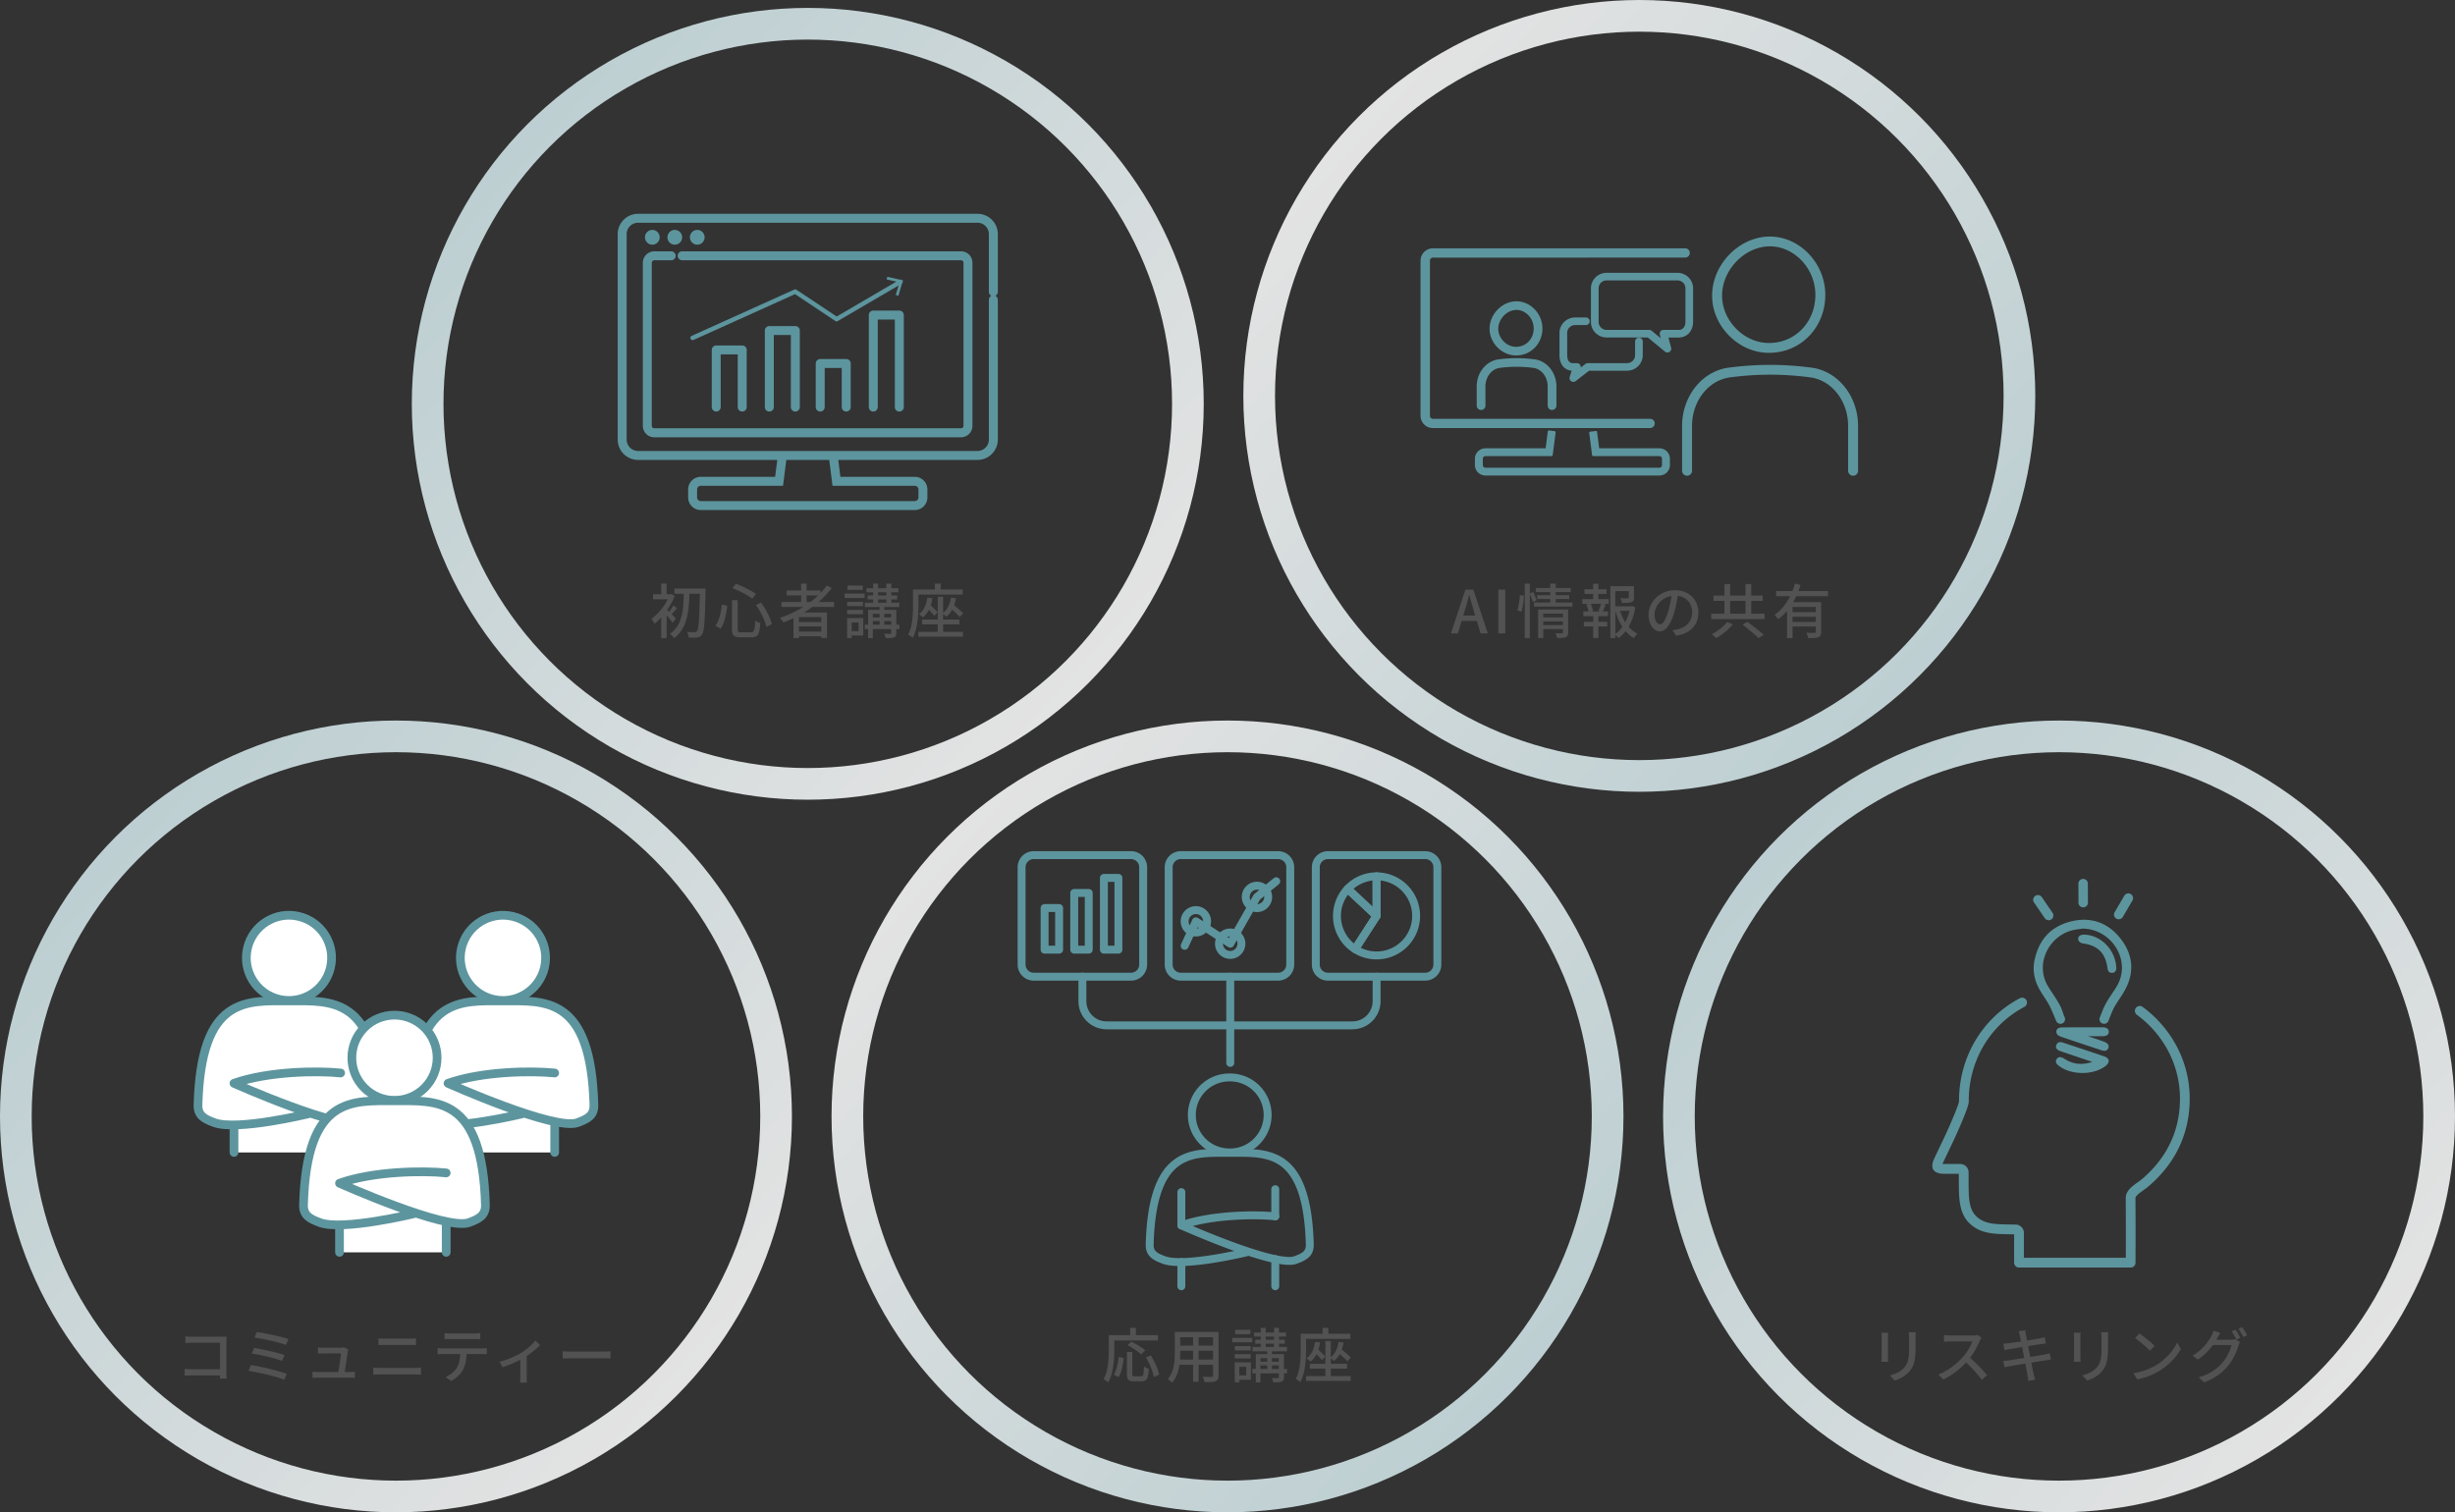
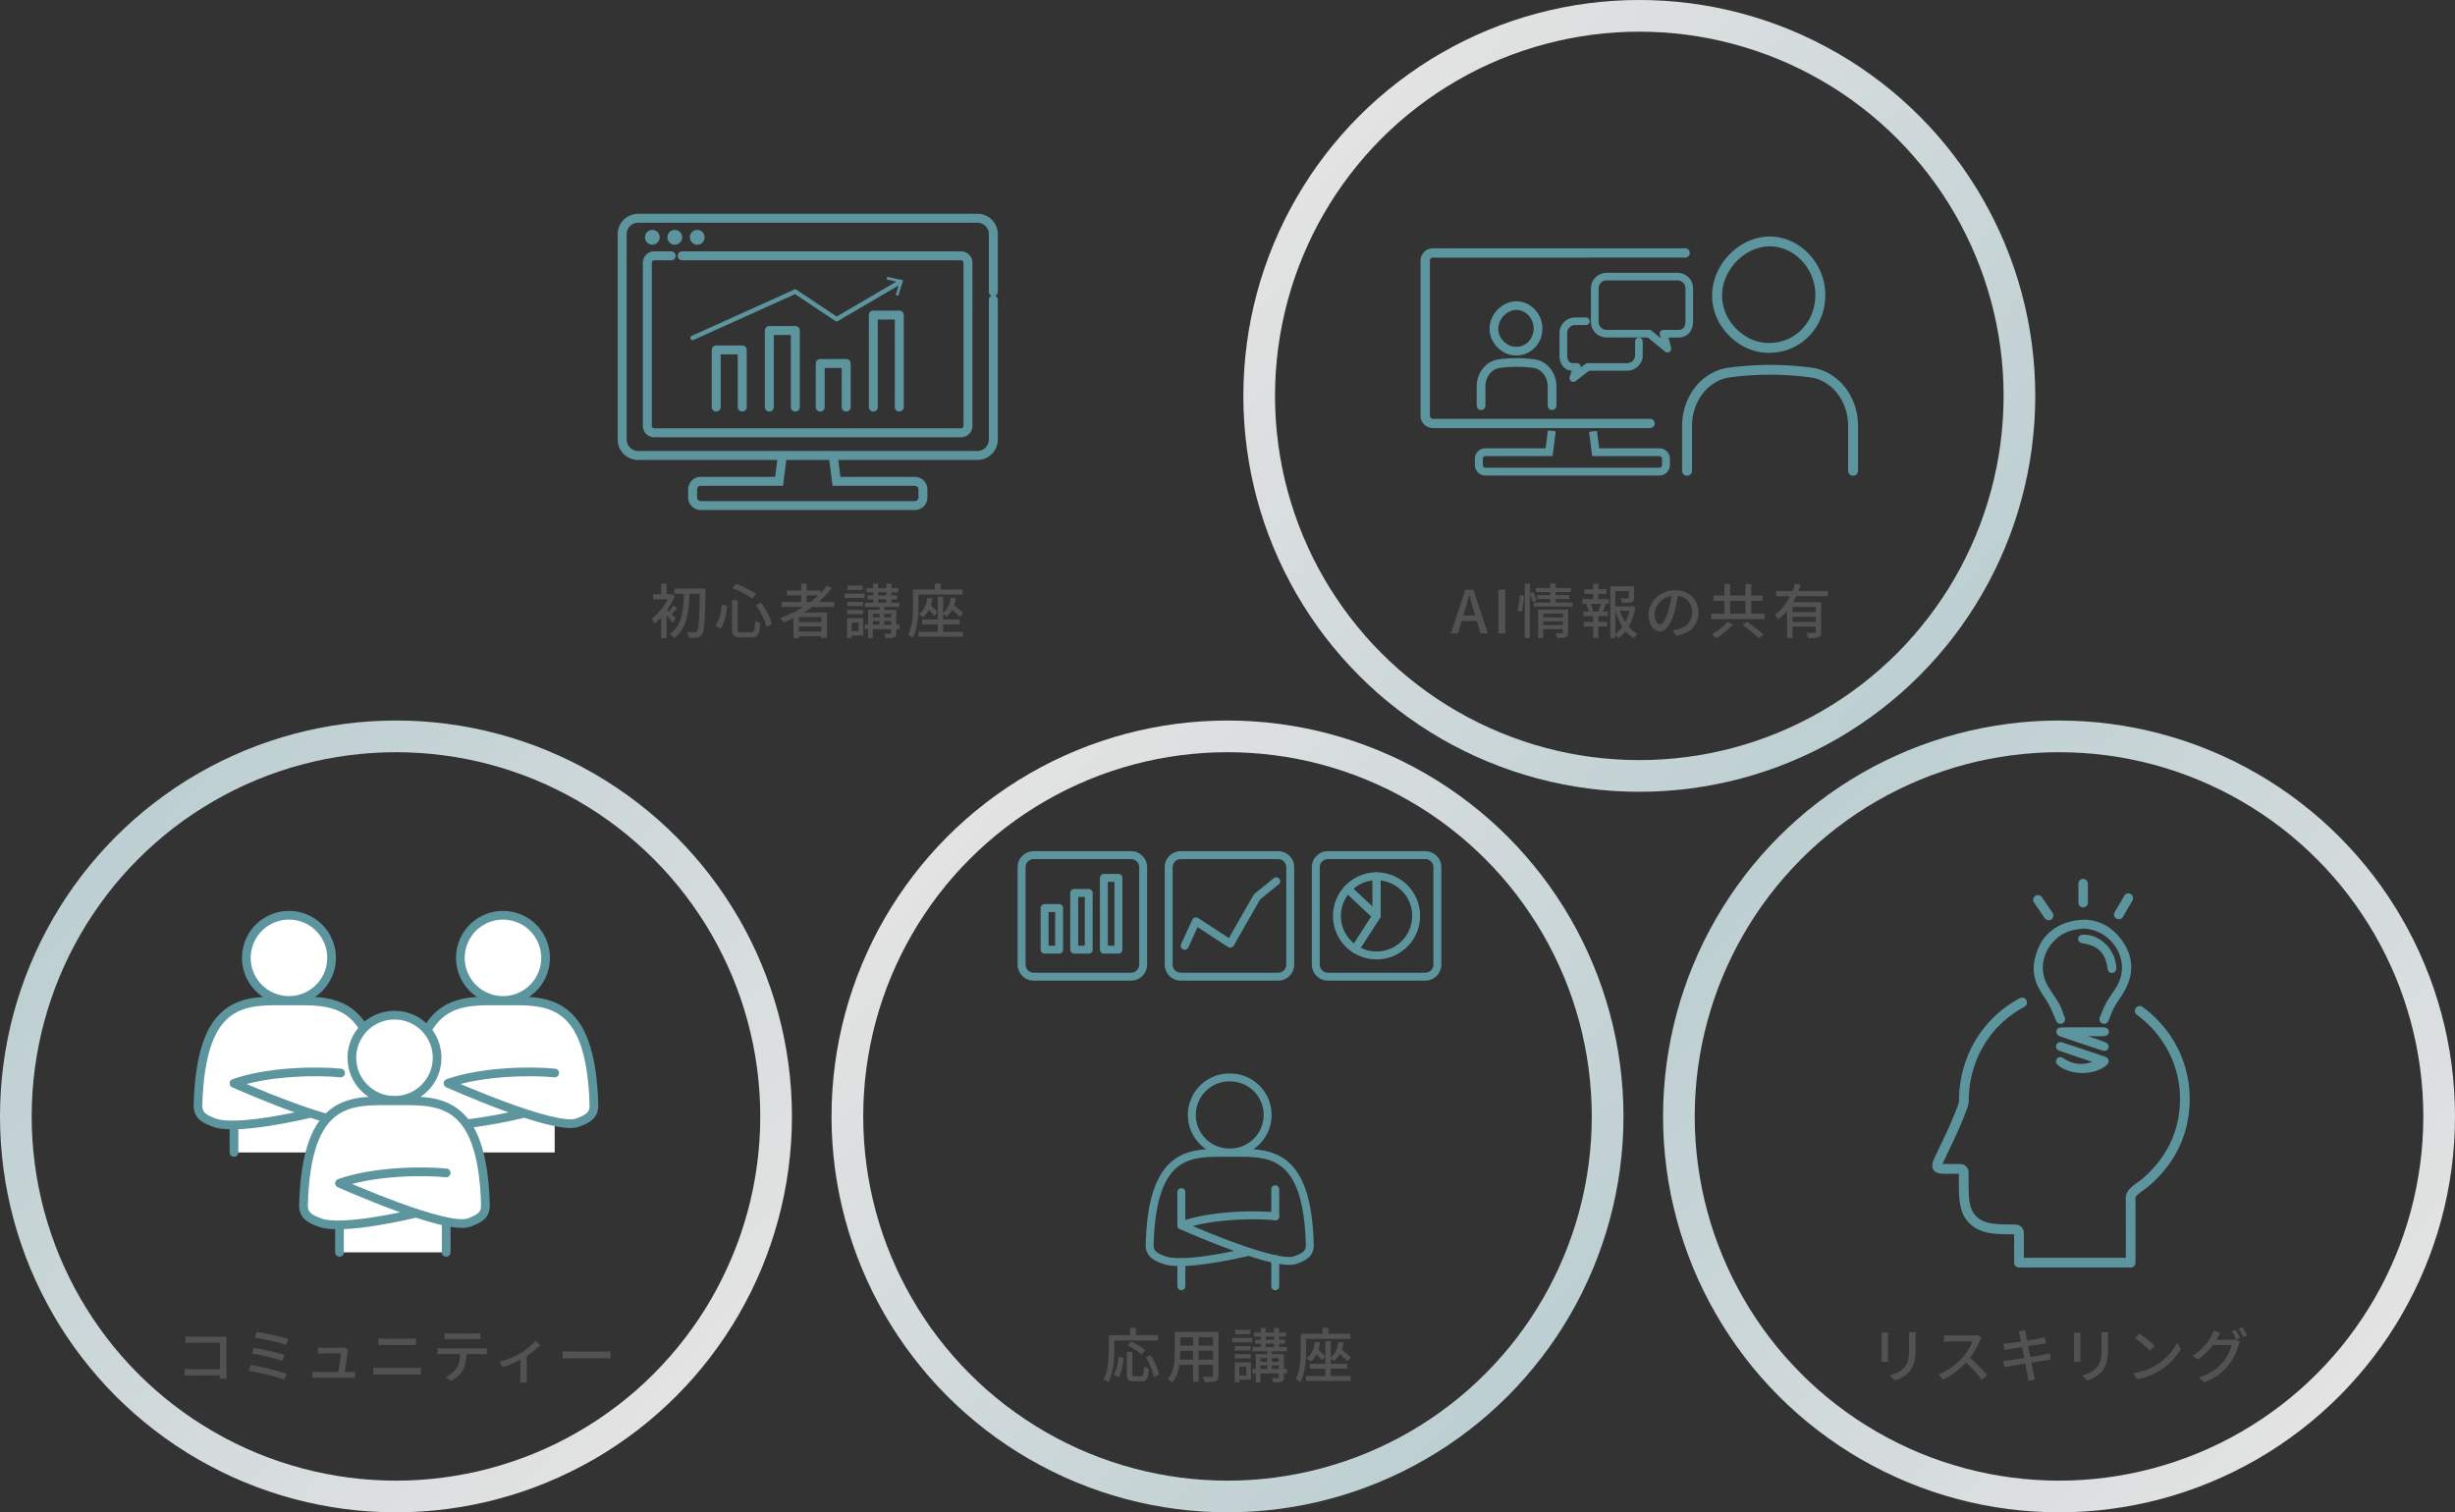
<svg xmlns="http://www.w3.org/2000/svg" width="620" height="382" fill="none">
  <rect width="100%" height="100%" fill="#333333" stroke="none" />
  <path d="m170.7 156.25-.84 1.065c-.3-.465-.93-1.245-1.5-1.905v5.775h-1.365v-5.235c-.57.615-1.155 1.17-1.725 1.605-.15-.345-.525-1.005-.75-1.245 1.545-1.095 3.18-3 4.125-4.935h-3.72V150.1h2.07v-2.685h1.365v2.685h.99l.255-.06.78.525a16.1 16.1 0 0 1-1.89 3.495c.135.12.315.285.495.465.375-.495.825-1.155 1.095-1.62l.915.735c-.495.525-.975 1.095-1.38 1.5.465.465.915.915 1.08 1.11Zm7.485-7.575v.75c-.165 7.53-.33 10.08-.885 10.83-.345.54-.69.705-1.215.765-.51.09-1.335.06-2.145.03-.015-.39-.195-1.02-.45-1.44.84.075 1.605.075 1.935.075.27.015.42-.045.585-.255.435-.51.6-2.97.735-9.435h-2.625c-.12 4.26-.51 8.73-3.885 11.205-.24-.36-.69-.825-1.065-1.08 3.21-2.175 3.435-6.255 3.51-10.125h-2.355v-1.32h7.86Zm12.72 4.17 1.26-.645c1.305 1.68 2.4 3.9 2.76 5.46l-1.395.675c-.315-1.53-1.395-3.84-2.625-5.49Zm-8.61-.105 1.365.27c-.225 2.025-.66 4.35-1.68 5.79l-1.29-.75c.945-1.305 1.41-3.36 1.605-5.31Zm2.655-4.2.9-1.065c1.755.6 3.87 1.71 5.055 2.52l-.915 1.23c-1.14-.885-3.27-2.01-5.04-2.685Zm-.09 3.06h1.44v7.29c0 .705.15.825.915.825h2.43c.825 0 .96-.51 1.08-2.97.33.255.915.525 1.29.6-.18 2.82-.57 3.645-2.265 3.645h-2.685c-1.725 0-2.205-.465-2.205-2.1v-7.29Zm18.84.465h.975a21.421 21.421 0 0 0 1.965-1.68h-2.94v1.68Zm3.72 5.055v-1.245h-5.655v1.245h5.655Zm-5.655 2.415h5.655v-1.32h-5.655v1.32Zm8.88-6.225h-5.505c-.675.51-1.38.96-2.1 1.41h5.82v6.405h-1.44v-.405h-5.655v.465h-1.38v-5.04c-.84.39-1.695.75-2.55 1.08-.165-.315-.6-.87-.855-1.155a26.92 26.92 0 0 0 5.865-2.76h-5.49v-1.245h4.965v-1.68h-3.66v-1.215h3.66v-1.755h1.38v1.755h3.495v.66a16.43 16.43 0 0 0 1.635-1.935l1.2.63c-.945 1.29-2.07 2.46-3.315 3.54h3.93v1.245Zm7.245-5.4v1.095h-3.87v-1.095h3.87Zm-1.05 9.345h-1.755v2.16h1.755v-2.16Zm1.17-1.125v4.395h-2.925v.645h-1.155v-5.04h4.08Zm-4.065-.99v-1.08h4.005v1.08h-4.005Zm4.005-3.12v1.08h-4.005v-1.08h4.005Zm-4.65-.975v-1.11h5.055v1.11H213.3Zm10.02 6.75h1.74v-.915h-1.74v.915Zm-2.895-.915v.915h1.71v-.915h-1.71Zm1.71-1.83h-1.71v.915h1.71v-.915Zm2.925 0h-1.74v.915h1.74v-.915Zm-3.3-3.645v.825h2.085v-.825h-2.085Zm0-1.8v.795h2.085v-.795h-2.085Zm5.385 8.19v1.11h-.795v.96c0 .63-.12.945-.585 1.125-.435.18-1.125.18-2.115.18a4.354 4.354 0 0 0-.33-1.095c.645.03 1.305.03 1.5.03.195-.015.24-.075.24-.255v-.945h-4.635v2.28h-1.185v-2.28h-.84v-1.11h.84v-3.75h2.895v-.72h-3.72v-1.095h2.085v-.825h-1.395V150.4h1.395v-.795h-1.68v-1.02h1.68v-1.17h1.26v1.17h2.085v-1.17h1.26v1.17h1.77v1.02h-1.77v.795h1.47v1.005h-1.47v.825h2.01v1.095h-3.795v.72h3.03v3.75h.795Zm4.8-7.605v2.79c0 2.34-.195 5.835-1.44 8.13a6.187 6.187 0 0 0-1.17-.795c1.14-2.13 1.245-5.175 1.245-7.335v-4.08h5.535v-1.485h1.455v1.485h5.55v1.29h-11.175Zm2.235.78 1.29.105a9.262 9.262 0 0 1-.42 1.845c.645.57 1.35 1.275 1.71 1.725l-.795.93c-.315-.405-.84-.975-1.38-1.515-.39.75-.885 1.38-1.5 1.875-.21-.21-.735-.63-1.035-.81 1.245-.885 1.89-2.325 2.13-4.155Zm4.005 6.735v1.89h5.01v1.215H231.93v-1.215h4.89v-1.89h-3.93v-1.215h3.93v-5.76h1.365v4.08c1.095-.855 1.71-2.19 1.965-3.84l1.26.135a10.35 10.35 0 0 1-.45 1.785c.825.675 1.77 1.485 2.28 2.025l-.855.945c-.42-.48-1.185-1.2-1.92-1.845-.405.705-.9 1.305-1.5 1.77-.15-.18-.51-.495-.78-.69v1.395h4.125v1.215h-4.125ZM369.99 154l-.45 1.485h3.015L372.12 154c-.375-1.2-.705-2.43-1.035-3.675h-.075a81.622 81.622 0 0 1-1.02 3.675Zm-3.57 6 3.66-11.055h2.01L375.75 160h-1.845l-.93-3.15h-3.84l-.945 3.15h-1.77Zm11.986 0v-11.055h1.74V160h-1.74Zm5.859-5.49-1.05-.33c.315-1.02.555-2.685.645-3.855l1.005.12c-.045 1.185-.285 2.94-.6 4.065Zm3.795-2.865-.945.45c-.15-.525-.465-1.41-.765-2.1v11.175h-1.275v-13.74h1.275v2.445l.87-.345c.3.675.69 1.56.84 2.115Zm1.68 6.255h4.965v-.93h-4.965v.93Zm4.965-2.895h-4.965v.93h4.965v-.93Zm1.32-1.05v5.79c0 .63-.135.99-.585 1.185-.465.195-1.17.21-2.205.21-.06-.345-.24-.87-.405-1.2.69.045 1.41.03 1.605.03.21-.015.27-.075.27-.255v-.81h-4.965v2.265h-1.29v-7.215h7.575Zm-3.135-1.77h4.23v1.035h-9.72v-1.035h4.11v-.87h-3.3v-.975h3.3v-.78h-3.66v-1.035h3.66v-1.11h1.38v1.11h3.795v1.035h-3.795v.78h3.405v.975h-3.405v.87Zm11.31 2.265-.51-.135c.21-.51.48-1.26.63-1.8h-2.595c.27.585.525 1.32.585 1.8l-.495.135h2.385Zm-.54-4.425v1.305h2.625v1.185h-1.395l.645.165c-.255.63-.525 1.29-.765 1.77h1.335v1.2h-2.445v1.41h2.25v1.185h-2.25v2.895h-1.305v-2.895H400v-1.185h2.355v-1.41h-2.49v-1.2h1.305c-.075-.51-.3-1.215-.57-1.77l.615-.165h-1.605v-1.185h2.745v-1.305h-2.205v-1.17h2.205v-1.41h1.305v1.41h2.07v1.17h-2.07Zm4.29 4.26v5.85c.69-.48 1.275-1.095 1.785-1.8-.765-1.185-1.35-2.565-1.785-4.05Zm3.57 0h-2.4c.33 1.02.78 1.995 1.335 2.88.48-.9.825-1.875 1.065-2.88Zm.63-1.2.855.315c-.3 1.785-.87 3.465-1.695 4.89.645.75 1.395 1.365 2.235 1.785-.3.255-.72.765-.93 1.11-.765-.45-1.455-1.05-2.07-1.77a8.597 8.597 0 0 1-1.83 1.785 4.282 4.282 0 0 0-.765-.81v.795h-1.26v-13.11h5.97v2.835c0 .645-.135 1.005-.66 1.2-.495.195-1.26.195-2.385.195-.06-.36-.24-.87-.42-1.2.855.03 1.65.03 1.875.015.225-.015.285-.06.285-.225v-1.59h-3.405v3.84h3.975l.225-.06Zm16.77 1.65c0 3.15-2.01 5.31-5.655 5.835l-.885-1.41c.51-.045.96-.12 1.335-.21 1.92-.435 3.63-1.845 3.63-4.26 0-2.175-1.32-3.9-3.63-4.185-.21 1.35-.465 2.805-.9 4.215-.9 3.06-2.145 4.755-3.63 4.755-1.485 0-2.85-1.65-2.85-4.155 0-3.36 2.94-6.24 6.705-6.24 3.6 0 5.88 2.52 5.88 5.655Zm-11.07.435c0 1.725.735 2.52 1.38 2.52.675 0 1.38-.975 2.07-3.285.375-1.185.645-2.55.825-3.87-2.7.435-4.275 2.775-4.275 4.635Zm18.33 1.95 1.47.57c-1.08 1.275-2.73 2.655-4.215 3.495a11.65 11.65 0 0 0-1.125-.975c1.44-.765 3.06-2.025 3.87-3.09Zm3.885.675 1.23-.72c1.35.975 3.18 2.37 4.14 3.285l-1.35.81c-.855-.87-2.655-2.34-4.02-3.375Zm-3.12-6.015v3.24h3.87v-3.24h-3.87Zm5.325 3.24h3.375v1.365H432.16v-1.365h3.345v-3.24h-2.775v-1.35h2.775v-2.895h1.44v2.895h3.87v-2.895h1.455v2.895h2.88v1.35h-2.88v3.24Zm16.29-.405v-1.305h-5.865v1.305h5.865Zm-5.865 2.475h5.865v-1.305h-5.865v1.305Zm8.955-6.495h-8.01c-.24.51-.51 1.02-.78 1.5h7.065v7.47c0 .75-.15 1.17-.69 1.38-.525.225-1.365.225-2.61.225-.045-.375-.255-.975-.435-1.35a25.89 25.89 0 0 0 2.04.03c.255 0 .33-.075.33-.3v-1.29h-5.865v2.925h-1.38v-6.87a11.79 11.79 0 0 1-2.25 2.07c-.21-.3-.63-.825-.915-1.08 1.695-1.14 3-2.865 3.945-4.71h-3.54v-1.305h4.11c.255-.63.465-1.26.63-1.875l1.425.33c-.165.51-.33 1.035-.525 1.545h7.455v1.305ZM483.82 336.51c-.03.39-.06.84-.06 1.38v2.67c0 3.435-.54 4.71-1.65 5.97-.975 1.14-2.49 1.83-3.585 2.19l-1.245-1.305c1.425-.36 2.67-.93 3.6-1.95 1.05-1.2 1.245-2.37 1.245-4.995v-2.58c0-.54-.045-.99-.09-1.38h1.785Zm-6.96.12c-.03.315-.06.69-.06 1.11v5.025c0 .39.03.915.06 1.215h-1.725c.015-.255.06-.78.06-1.215v-5.025c0-.27-.015-.795-.06-1.11h1.725Zm23.565 1.275c-.105.15-.33.525-.435.78-.525 1.23-1.41 2.925-2.46 4.275 1.545 1.32 3.36 3.255 4.29 4.395l-1.32 1.17c-.99-1.35-2.49-3-3.975-4.38-1.605 1.71-3.63 3.315-5.775 4.32l-1.215-1.275c2.43-.93 4.68-2.73 6.165-4.395 1.02-1.14 2.025-2.79 2.385-3.96h-5.505c-.585 0-1.395.075-1.635.09v-1.695c.3.045 1.17.105 1.635.105h5.565c.555 0 1.05-.06 1.305-.15l.975.72Zm9.675-.555c-.09-.405-.18-.75-.3-1.08l1.68-.27c.045.285.09.75.165 1.08.03.18.135.75.285 1.53 1.365-.225 2.64-.435 3.225-.555.465-.09.93-.195 1.23-.285l.285 1.575c-.27.03-.78.105-1.2.165-.66.105-1.92.3-3.27.51.165.855.345 1.815.525 2.745 1.455-.24 2.79-.465 3.51-.6.57-.12 1.065-.225 1.41-.33l.315 1.575c-.345.03-.885.135-1.455.225-.78.12-2.1.33-3.495.555.27 1.35.48 2.475.57 2.88.105.435.24.96.39 1.41l-1.725.315c-.075-.54-.12-1.02-.21-1.47-.06-.375-.285-1.5-.54-2.895-1.635.27-3.15.525-3.855.66-.615.105-1.065.195-1.395.285l-.345-1.605c.375-.015 1.005-.09 1.425-.15.735-.105 2.265-.345 3.885-.6-.18-.93-.36-1.89-.525-2.76-1.38.225-2.625.435-3.15.525-.45.075-.81.15-1.29.27l-.315-1.65c.42-.03.84-.06 1.305-.105.555-.06 1.8-.24 3.165-.45-.15-.75-.255-1.29-.3-1.5Zm22.32-.84c-.03.39-.06.84-.06 1.38v2.67c0 3.435-.54 4.71-1.65 5.97-.975 1.14-2.49 1.83-3.585 2.19l-1.245-1.305c1.425-.36 2.67-.93 3.6-1.95 1.05-1.2 1.245-2.37 1.245-4.995v-2.58c0-.54-.045-.99-.09-1.38h1.785Zm-6.96.12c-.03.315-.06.69-.06 1.11v5.025c0 .39.03.915.06 1.215h-1.725c.015-.255.06-.78.06-1.215v-5.025c0-.27-.015-.795-.06-1.11h1.725Zm14.835.195c1.05.705 3 2.265 3.84 3.135l-1.185 1.215c-.78-.795-2.64-2.43-3.75-3.18l1.095-1.17Zm-1.545 10.035c2.505-.375 4.455-1.215 5.895-2.1 2.415-1.485 4.29-3.735 5.205-5.655l.915 1.635c-1.08 1.95-2.925 3.99-5.265 5.43-1.515.93-3.42 1.815-5.745 2.235l-1.005-1.545Zm25.815-10.98c.375.54.915 1.47 1.215 2.055l-.99.42c-.3-.6-.78-1.5-1.185-2.07l.96-.405Zm1.695-.645c.405.555.975 1.5 1.245 2.04l-.975.435c-.315-.645-.81-1.5-1.23-2.07l.96-.405Zm-5.505 1.455c-.3.45-.615 1.02-.78 1.32-.075.135-.135.255-.225.39h3.615c.42 0 .84-.06 1.125-.15l1.23.75c-.15.24-.315.615-.42.915-.405 1.44-1.29 3.45-2.64 5.1-1.38 1.695-3.195 3.075-6 4.155l-1.395-1.26c2.895-.855 4.68-2.19 6.015-3.735 1.11-1.275 2.01-3.165 2.28-4.425h-4.695a15.54 15.54 0 0 1-3.795 3.66l-1.32-.975a12.83 12.83 0 0 0 4.71-4.965c.18-.315.435-.915.555-1.35l1.74.57ZM281.41 338.595v2.46c0 2.34-.225 5.82-1.53 8.115-.255-.225-.87-.645-1.185-.795 1.215-2.13 1.32-5.175 1.32-7.32v-3.81h5.4v-1.83h1.455v1.83h5.565v1.35H281.41Zm7.815 2.475-1.005 1.035c-.72-.675-2.25-1.68-3.465-2.31l.945-.915c1.185.57 2.73 1.5 3.525 2.19Zm-6.69 6.75-1.245-.555c.705-1.155 1.065-2.925 1.215-4.53l1.275.285c-.18 1.635-.525 3.615-1.245 4.8Zm4.035-.18h1.635c.54 0 .615-.375.69-2.49.285.225.87.465 1.23.57-.135 2.49-.495 3.18-1.815 3.18h-1.95c-1.41 0-1.77-.45-1.77-1.875v-5.505h1.365v5.505c0 .525.105.615.615.615Zm2.835-4.77 1.23-.495c.96 1.53 1.875 3.525 2.115 4.875l-1.365.57c-.21-1.32-1.05-3.375-1.98-4.95Zm13.305.54h3.63v-2.22h-3.63v2.22Zm-4.71 0h3.315v-2.22h-3.255v.6c0 .51-.015 1.065-.06 1.62Zm3.315-5.64h-3.255v2.115h3.255v-2.115Zm5.025 2.115v-2.115h-3.63v2.115h3.63Zm1.395-3.45v10.995c0 .81-.195 1.23-.735 1.44-.555.225-1.425.255-2.805.24-.06-.375-.285-.99-.465-1.35.96.045 1.95.03 2.235.03.27 0 .375-.09.375-.375v-2.685h-3.63v4.29h-1.395v-4.29h-3.45c-.24 1.65-.78 3.33-1.875 4.545-.21-.27-.78-.75-1.095-.915 1.635-1.815 1.785-4.47 1.785-6.585v-5.34h11.055Zm8.055-.525v1.095h-3.87v-1.095h3.87Zm-1.05 9.345h-1.755v2.16h1.755v-2.16Zm1.17-1.125v4.395h-2.925v.645h-1.155v-5.04h4.08Zm-4.065-.99v-1.08h4.005v1.08h-4.005Zm4.005-3.12v1.08h-4.005v-1.08h4.005Zm-4.65-.975v-1.11h5.055v1.11H311.2Zm10.02 6.75h1.74v-.915h-1.74v.915Zm-2.895-.915v.915h1.71v-.915h-1.71Zm1.71-1.83h-1.71v.915h1.71v-.915Zm2.925 0h-1.74v.915h1.74v-.915Zm-3.3-3.645v.825h2.085v-.825h-2.085Zm0-1.8v.795h2.085v-.795h-2.085Zm5.385 8.19v1.11h-.795v.96c0 .63-.12.945-.585 1.125-.435.18-1.125.18-2.115.18a4.354 4.354 0 0 0-.33-1.095c.645.03 1.305.03 1.5.03.195-.015.24-.075.24-.255v-.945h-4.635v2.28h-1.185v-2.28h-.84v-1.11h.84v-3.75h2.895v-.72h-3.72v-1.095h2.085v-.825h-1.395V338.4h1.395v-.795h-1.68v-1.02h1.68v-1.17h1.26v1.17h2.085v-1.17h1.26v1.17h1.77v1.02h-1.77v.795h1.47v1.005h-1.47v.825h2.01v1.095h-3.795v.72h3.03v3.75h.795Zm4.8-7.605v2.79c0 2.34-.195 5.835-1.44 8.13a6.187 6.187 0 0 0-1.17-.795c1.14-2.13 1.245-5.175 1.245-7.335v-4.08h5.535v-1.485h1.455v1.485h5.55v1.29h-11.175Zm2.235.78 1.29.105a9.262 9.262 0 0 1-.42 1.845c.645.57 1.35 1.275 1.71 1.725l-.795.93c-.315-.405-.84-.975-1.38-1.515-.39.75-.885 1.38-1.5 1.875-.21-.21-.735-.63-1.035-.81 1.245-.885 1.89-2.325 2.13-4.155Zm4.005 6.735v1.89h5.01v1.215H329.83v-1.215h4.89v-1.89h-3.93v-1.215h3.93v-5.76h1.365v4.08c1.095-.855 1.71-2.19 1.965-3.84l1.26.135a10.35 10.35 0 0 1-.45 1.785c.825.675 1.77 1.485 2.28 2.025l-.855.945c-.42-.48-1.185-1.2-1.92-1.845-.405.705-.9 1.305-1.5 1.77-.15-.18-.51-.495-.78-.69v1.395h4.125v1.215h-4.125ZM46.822 337.56c.525.045 1.245.09 1.74.09h7.455c.405 0 .93-.015 1.2-.03-.015.33-.03.87-.03 1.26v7.755c0 .525.03 1.26.06 1.59h-1.71c0-.21.015-.495.015-.81h-7.11c-.615 0-1.365.03-1.8.06v-1.695c.435.03 1.095.075 1.74.075h7.185v-6.69h-7.005c-.585 0-1.35.03-1.74.06v-1.665Zm18.015-1.095c1.965.255 6.12 1.11 8.01 1.77l-.615 1.47c-1.785-.66-5.85-1.56-7.95-1.83l.555-1.41Zm-.675 4.005c2.085.345 5.805 1.14 7.68 1.815l-.585 1.455c-1.74-.66-5.475-1.515-7.65-1.845l.555-1.425Zm-.795 4.335c2.535.39 7.005 1.44 9.06 2.235l-.66 1.47c-1.995-.855-6.585-1.875-9-2.235l.6-1.47Zm24.57-3.945c-.045.165-.09.39-.12.54-.12.96-.54 3.765-.75 5.16h1.26c.345 0 .96-.03 1.305-.06v1.53a32.29 32.29 0 0 0-1.275-.03h-8.085c-.495 0-.84.015-1.35.03v-1.545c.39.045.87.075 1.35.075h5.19c.21-1.275.6-3.855.645-4.695h-4.455c-.45 0-.93.03-1.335.045v-1.56c.375.045.945.075 1.32.075h4.26c.27 0 .75-.045.9-.12l1.14.555Zm7.635-2.805c.495.045 1.095.075 1.59.075h6.33c.57 0 1.155-.03 1.56-.075v1.71c-.42-.03-1.05-.045-1.56-.045h-6.315c-.54 0-1.125.015-1.605.045v-1.71Zm-1.29 7.38c.555.045 1.155.09 1.71.09h8.82c.48 0 1.02-.03 1.5-.09v1.815a18.23 18.23 0 0 0-1.5-.075h-8.82c-.555 0-1.17.03-1.71.075v-1.815Zm18-8.715c.45.06.975.105 1.455.105h6.06c.465 0 1.02-.045 1.5-.105v1.545c-.48-.03-1.035-.045-1.5-.045h-6.045c-.495 0-1.05.015-1.47.045v-1.545Zm-1.77 3.81c.42.045.9.075 1.365.075h9.81c.315 0 .885-.03 1.26-.075v1.545a16.77 16.77 0 0 0-1.26-.045h-3.855c-.06 1.59-.36 2.91-.93 4.005-.54 1.02-1.68 2.13-2.985 2.79l-1.38-1.005c1.11-.465 2.175-1.32 2.775-2.235.645-1.005.84-2.205.9-3.555h-4.335c-.45 0-.96.015-1.365.045v-1.545Zm15.666 3.42c1.965-.45 4.185-1.47 5.4-2.205 1.425-.885 2.865-2.16 3.645-3.12l1.17 1.14c-.75.795-2.04 1.875-3.375 2.76v5.265c0 .48.015 1.185.075 1.44h-1.74c.03-.255.06-.96.06-1.44v-4.32a30.64 30.64 0 0 1-4.515 1.89l-.72-1.41Zm15.93-2.64c.495.03 1.425.09 2.235.09h8.16c.72 0 1.305-.06 1.68-.09v1.86c-.33-.015-1.02-.075-1.68-.075h-8.16c-.825 0-1.725.03-2.235.075v-1.86Z" fill="#525252" />
-   <circle cx="204" cy="102" r="96" transform="rotate(-180 204 102)" stroke="url(#a)" stroke-width="8" />
  <circle cx="414" cy="100" r="96" stroke="url(#b)" stroke-width="8" />
  <circle cx="310" cy="282" r="96" stroke="url(#c)" stroke-width="8" />
  <circle cx="520" cy="282" r="96" transform="rotate(-180 520 282)" stroke="url(#d)" stroke-width="8" />
  <path d="M187.447 103.954c.626 0 1.133-.507 1.133-1.129V88.389c0-.625-.507-1.128-1.133-1.128h-6.566c-.626 0-1.128.507-1.128 1.129v14.435a1.128 1.128 0 1 0 2.256 0V89.518h4.306v13.307c0 .626.506 1.129 1.128 1.129h.004ZM213.712 103.953a1.13 1.13 0 0 0 1.132-1.128V91.814c0-.626-.507-1.128-1.132-1.128h-6.567a1.13 1.13 0 0 0-1.132 1.128v11.011c0 .626.506 1.128 1.132 1.128.626 0 1.129-.506 1.129-1.128v-9.879h4.305v9.879c0 .626.507 1.128 1.129 1.128h.004ZM200.855 103.953a1.13 1.13 0 0 0 1.132-1.128V83.493c0-.625-.507-1.128-1.132-1.128h-6.567c-.626 0-1.128.507-1.128 1.129v19.331c0 .626.506 1.128 1.128 1.128.622 0 1.133-.506 1.133-1.128v-18.2h4.305v18.2c0 .626.507 1.128 1.129 1.128ZM227.115 103.954c.626 0 1.132-.507 1.132-1.129V79.579c0-.626-.506-1.128-1.132-1.128h-6.566c-.626 0-1.128.506-1.128 1.128v23.246a1.128 1.128 0 1 0 2.256 0V80.711h4.306v22.114c0 .626.506 1.129 1.128 1.129h.004Z" fill="#5D959E" />
  <path d="M252 73.718V59.143A5.148 5.148 0 0 0 246.857 54h-85.71A5.151 5.151 0 0 0 156 59.143v51.887a5.149 5.149 0 0 0 5.147 5.143h35.155l-.543 4.27h-18.781a3.193 3.193 0 0 0-3.189 3.189v2.009a3.194 3.194 0 0 0 3.189 3.19h54.044a3.194 3.194 0 0 0 3.189-3.19v-2.009a3.193 3.193 0 0 0-3.189-3.189h-18.781l-.543-4.27h35.155a5.148 5.148 0 0 0 5.143-5.143V75.732c0-.439-.251-.822-.618-1.01.367-.186.618-.565.618-1.008l.004.004Zm-41.753 48.989h20.775a.93.93 0 0 1 .929.929v2.009a.93.93 0 0 1-.929.929h-54.044a.93.93 0 0 1-.929-.929v-2.009a.93.93 0 0 1 .929-.929h20.775l.829-6.53h10.84l.829 6.53h-.004Zm39.493-46.975v35.298a2.886 2.886 0 0 1-2.883 2.882h-85.71a2.89 2.89 0 0 1-2.887-2.882V59.143a2.888 2.888 0 0 1 2.887-2.883h85.71a2.887 2.887 0 0 1 2.883 2.883v14.575c0 .439.251.822.617 1.009a1.13 1.13 0 0 0-.617 1.008v-.003Z" fill="#5D959E" />
  <path d="M164.691 61.806a1.866 1.866 0 1 0 0-3.731 1.866 1.866 0 0 0 0 3.73ZM170.364 61.806a1.866 1.866 0 1 0 0-3.731 1.866 1.866 0 0 0 0 3.73ZM176.041 61.806a1.866 1.866 0 1 0 0-3.731 1.866 1.866 0 0 0 0 3.73ZM242.699 63.48h-70.485a1.13 1.13 0 0 0 0 2.256h70.485c.347 0 .63.284.63.63v41.188a.631.631 0 0 1-.63.629h-77.462a.631.631 0 0 1-.63-.629v-41.18c0-.346.283-.63.63-.63h4.27a1.13 1.13 0 0 0 1.132-1.127 1.13 1.13 0 0 0-1.132-1.129h-4.27a2.893 2.893 0 0 0-2.89 2.89v41.188a2.893 2.893 0 0 0 2.89 2.89h77.462a2.892 2.892 0 0 0 2.89-2.89V66.375a2.892 2.892 0 0 0-2.89-2.89v-.005Z" fill="#5D959E" />
  <path d="M201.153 73.184a.567.567 0 0 0-.546-.044l-25.949 11.71a.565.565 0 0 0 .462 1.029l25.663-11.583 10.182 6.79c.179.12.41.127.598.016l15.388-9.002-.725 2.408.65.195.945-3.138a.56.56 0 0 0 .147-.49l.08-.267-.275-.06a.56.56 0 0 0-.503-.112l-3.197-.713-.147.662 2.451.546-15.081 8.822-10.151-6.765.008-.004ZM544.853 257.598a29.617 29.617 0 0 0-3.736-3.254 1.23 1.23 0 1 0-1.456 1.985 27.3 27.3 0 0 1 3.424 2.98c5.03 5.192 7.676 11.965 7.45 19.072-.243 7.707-3.48 14.258-9.618 19.48-.265.226-.622.478-.995.743-1.377.977-3.089 2.194-3.076 4.001a1341.7 1341.7 0 0 1 .022 15.092h-25.745v-6.277a2.108 2.108 0 0 0-2.068-2.103l-1.503-.022c-3.58-.052-6.169-.091-8.198-1.837-1.994-1.716-2.163-4.384-2.189-7.959l-.009-3.397a2.106 2.106 0 0 0-2.103-2.086h-4.166c-.121 0-.23-.004-.321-.013.034-.095.078-.204.139-.326a4857.48 4857.48 0 0 1 2.398-5.035c.039-.087 4.11-8.706 4.096-10.37-.047-6.846 2.368-13.341 6.795-18.281a26.186 26.186 0 0 1 7.259-5.669c.6-.317.83-1.064.513-1.664a1.234 1.234 0 0 0-1.664-.513 28.638 28.638 0 0 0-7.941 6.204c-4.827 5.387-7.464 12.455-7.42 19.906-.118.799-1.903 5.222-3.858 9.332 0 0-1.612 3.384-2.398 5.039-.322.682-.782 1.955-.222 2.846.556.877 1.881 1.012 2.62 1.016h3.81l.008 3.028c.027 3.958.274 7.429 3.046 9.814 2.706 2.329 5.978 2.376 9.766 2.433l1.143.017v2.455c0 1.116-.005 3.632 0 4.714.004.677.556 1.22 1.229 1.22h28.199c.678 0 1.23-.547 1.23-1.229.017-5.209.03-10.761-.018-16.348-.004-.526 1.325-1.468 2.038-1.972.421-.3.821-.582 1.164-.878 6.69-5.691 10.218-12.846 10.487-21.279.248-7.78-2.645-15.187-8.145-20.861l.013-.004Z" fill="#5D959E" />
  <path d="M513.834 242.427c-.543 2.524-.139 5.027 1.199 7.433.369.665.791 1.308 1.216 1.96.439.673.895 1.368 1.273 2.081.435.816 1.047 2.267 1.377 3.062l.461 1.113h.017c.126.195.313.351.535.443a1.141 1.141 0 0 0 .89.004 1.166 1.166 0 0 0 .635-1.521l-.274-.656c-.239-.742-.6-1.772-.96-2.45-.543-1.008-1.182-1.972-1.794-2.906-.378-.574-.769-1.164-1.134-1.764-1.547-2.537-1.79-5.469-.678-8.254 1.169-2.924 3.641-5.148 6.616-5.952.596-.161 1.234-.248 1.851-.334.304-.044.608-.083.839-.126 3.605.013 6.959 2.02 8.749 5.234 1.69 3.033 1.638 6.565-.13 9.454a51.007 51.007 0 0 1-1.082 1.659c-.626.934-1.277 1.903-1.799 2.928-.464.908-.968 2.225-1.107 2.598l-.231.565a1.17 1.17 0 0 0 .126 1.117 1.172 1.172 0 0 0 1.399.404 1.16 1.16 0 0 0 .595-.556l.018.008.169-.452s.808-2.154 1.338-3.101c.4-.713.856-1.408 1.304-2.086.486-.743.994-1.507 1.429-2.315 2.424-4.466 2.007-8.958-1.199-12.999-3.224-4.057-7.581-5.526-12.603-4.235-4.888 1.255-7.929 4.496-9.032 9.64l-.013.004ZM521.28 267.407c-.99-.647-1.524-.356-1.794 0-.691.908.096 1.516.474 1.812l.035.026c1.459 1.129 3.614 1.781 5.903 1.781 2.32 0 4.48-.665 5.926-1.816.274-.221.782-.773.717-1.286-.061-.486-.404-.834-1.056-1.06a463.924 463.924 0 0 0-6.442-2.163l-.178-.061a608.974 608.974 0 0 1-3.884-1.29c-.313-.105-1.265-.426-1.686.673a.924.924 0 0 0 .022.73c.148.317.473.565.96.73 2.698.921 5.396 1.833 8.098 2.741h.013c-2.585.882-4.914.608-7.108-.821v.004ZM532.571 260.626c0-.422-.204-1.134-1.585-1.134h-2.125c-2.65-.004-5.387-.009-8.119.026-.861.009-1.391.387-1.417 1.008-.026.608.335 1.047 1.065 1.299 2.259.782 4.531 1.538 6.729 2.268 1.221.404 2.437.808 3.675 1.225.265.074.478.108.669.108.513 0 .865-.265 1.026-.769.074-.226.213-1.003-1.017-1.481-1.151-.443-2.337-.83-3.506-1.212l-.056-.018c-.209-.069-.417-.134-.626-.204h3.689c1.32 0 1.594-.612 1.594-1.121l.004.005Z" fill="#5D959E" />
  <path d="m532.219 244.43.013.087c.044.334.157 1.216 1.121 1.216.965 0 1.082-.804 1.108-1.069v-.091c-.139-4.596-3.906-8.48-8.22-8.48-.829 0-1.351.361-1.398.969-.061.782.699 1.173 1.229 1.247 3.714.517 5.613 2.406 6.152 6.125l-.005-.004ZM534.474 232.04c.183.104.387.161.639.161h.004c.408-.013.778-.235.991-.587l2.428-4.149a1.2 1.2 0 0 0-.426-1.633 1.195 1.195 0 0 0-1.633.426l-2.429 4.148a1.198 1.198 0 0 0 .426 1.634ZM516.397 231.922c.222.326.591.522 1.025.522a1.17 1.17 0 0 0 .63-.209 1.17 1.17 0 0 0 .5-.764 1.189 1.189 0 0 0-.187-.895l-2.711-3.971a1.197 1.197 0 0 0-1.659-.313 1.199 1.199 0 0 0-.313 1.66l2.711 3.97h.004ZM525.468 229.012c.191.117.409.182.639.182.317 0 .617-.126.843-.352a1.18 1.18 0 0 0 .347-.842l-.017-4.81c0-.656-.539-1.19-1.199-1.19-.656 0-1.191.539-1.191 1.199l.018 4.809c0 .413.213.787.56 1.008v-.004Z" fill="#5D959E" />
  <path d="M298.345 324.893v-6.099M322.06 318.048v6.845M298.345 309.527v-8.402M322.06 300.389v6.845M310.565 291.1a9.473 9.473 0 1 0 0-18.945 9.473 9.473 0 1 0 0 18.945Z" stroke="#5D959E" stroke-width="2" stroke-linecap="round" stroke-linejoin="round" />
  <path d="M322.06 307.234c-5.158-.53-16.199-.389-23.714 2.293 0 0 23.746 10.619 28.796 8.748 2.195-.811 3.666-1.557 3.644-3.85-.648-24.374-10.824-23.227-20.221-23.227s-19.573-1.147-20.222 23.227c-.021 2.293 1.45 3.039 3.645 3.85 5.05 1.871 20.794-1.947 20.794-1.947M359.94 216h-24.579a3.06 3.06 0 0 0-3.061 3.06v24.58a3.06 3.06 0 0 0 3.061 3.06h24.579a3.06 3.06 0 0 0 3.06-3.06v-24.58a3.06 3.06 0 0 0-3.06-3.06Z" stroke="#5D959E" stroke-width="2" stroke-linecap="round" stroke-linejoin="round" />
  <path d="M347.645 221.353v9.992l-5.418 8.391a9.956 9.956 0 0 0 5.418 1.6c5.525 0 9.991-4.477 9.991-9.991 0-5.515-4.476-9.992-9.991-9.992Z" stroke="#5D959E" stroke-width="2" stroke-linecap="round" stroke-linejoin="round" />
  <path d="M347.645 221.353a9.968 9.968 0 0 0-7.289 3.168l7.289 6.834v-10.002Z" stroke="#5D959E" stroke-width="2" stroke-linecap="round" stroke-linejoin="round" />
  <path d="M340.356 224.521a9.977 9.977 0 0 0 1.86 15.226l5.418-8.392-7.289-6.834h.011ZM285.64 216h-24.58a3.06 3.06 0 0 0-3.06 3.06v24.58a3.06 3.06 0 0 0 3.06 3.06h24.58a3.06 3.06 0 0 0 3.06-3.06v-24.58a3.06 3.06 0 0 0-3.06-3.06Z" stroke="#5D959E" stroke-width="2" stroke-linecap="round" stroke-linejoin="round" />
  <path d="M274.956 225.559h-3.666v14.318h3.666v-14.318ZM282.45 221.753h-3.666v18.124h3.666v-18.124ZM267.473 229.366h-3.666v10.511h3.666v-10.511ZM322.784 216h-24.579a3.06 3.06 0 0 0-3.06 3.06v24.58a3.06 3.06 0 0 0 3.06 3.06h24.579a3.06 3.06 0 0 0 3.061-3.06v-24.58a3.06 3.06 0 0 0-3.061-3.06Z" stroke="#5D959E" stroke-width="2" stroke-linecap="round" stroke-linejoin="round" />
  <path d="m299.189 238.903 2.833-6.185 8.673 5.655 6.748-11.819 4.866-3.958" stroke="#5D959E" stroke-width="2" stroke-linecap="round" stroke-linejoin="round" />
-   <path d="M304.845 232.718a2.837 2.837 0 0 1-2.834 2.833 2.829 2.829 0 0 1-2.833-2.833 2.829 2.829 0 0 1 2.833-2.833 2.83 2.83 0 0 1 2.834 2.833ZM313.517 238.373a2.836 2.836 0 0 1-2.833 2.833 2.829 2.829 0 0 1-2.833-2.833 2.829 2.829 0 0 1 2.833-2.833 2.829 2.829 0 0 1 2.833 2.833ZM320.276 226.554a2.836 2.836 0 0 1-2.833 2.833 2.83 2.83 0 0 1-2.834-2.833 2.83 2.83 0 0 1 2.834-2.833 2.829 2.829 0 0 1 2.833 2.833ZM310.695 246.7v21.778M273.355 246.7v6.185a6.11 6.11 0 0 0 6.11 6.11h62.081a6.11 6.11 0 0 0 6.109-6.11V246.7" stroke="#5D959E" stroke-width="2" stroke-linecap="round" stroke-linejoin="round" />
  <circle cx="100" cy="282" r="96" transform="rotate(-180 100 282)" stroke="url(#e)" stroke-width="8" />
  <path d="M72.973 252.707c5.946 0 10.764-4.818 10.764-10.755 0-5.936-4.818-10.764-10.764-10.764s-10.764 4.818-10.764 10.764 4.818 10.755 10.764 10.755Z" fill="#fff" />
  <path d="M72.973 252.819c-10.68 0-22.237-1.295-22.973 26.384-.019 2.609 1.65 3.448 4.138 4.371 1.202.447 2.954.606 4.949.587v6.934H86.03v-7.782c2.525.531 4.594.699 5.778.261 2.488-.923 4.157-1.762 4.138-4.371-.736-27.679-12.293-26.384-22.973-26.384Z" fill="#fff" />
  <path d="M59.096 291.095v-6.934M86.03 283.313v7.782M59.096 273.639v-9.543M86.03 263.257v7.773" stroke="#5D959E" stroke-width="2.2" stroke-linecap="round" stroke-linejoin="round" />
  <path d="M83.454 244.422c1.365-5.786-2.218-11.584-8.004-12.949-5.786-1.366-11.583 2.217-12.949 8.003-1.366 5.786 2.218 11.584 8.004 12.949 5.786 1.366 11.583-2.217 12.949-8.003Z" fill="#fff" stroke="#5D959E" stroke-width="2.2" stroke-linecap="round" stroke-linejoin="round" />
  <path d="M86.03 271.03c-5.853-.606-18.397-.447-26.943 2.609 0 0 26.98 12.06 32.712 9.935 2.488-.923 4.156-1.761 4.138-4.371-.737-27.679-12.293-26.384-22.973-26.384S50.736 251.524 50 279.203c-.019 2.61 1.65 3.448 4.138 4.371 5.741 2.125 23.625-2.209 23.625-2.209" fill="#fff" />
  <path d="M86.03 271.03c-5.853-.606-18.397-.447-26.943 2.609 0 0 26.98 12.06 32.712 9.935 2.488-.923 4.156-1.761 4.138-4.371-.737-27.679-12.293-26.384-22.973-26.384S50.736 251.524 50 279.203c-.019 2.61 1.65 3.448 4.138 4.371 5.741 2.125 23.625-2.209 23.625-2.209" stroke="#5D959E" stroke-width="2.2" stroke-linecap="round" stroke-linejoin="round" />
  <path d="M127.027 252.708c5.946 0 10.765-4.819 10.765-10.755 0-5.937-4.828-10.765-10.765-10.765-5.936 0-10.764 4.819-10.764 10.765 0 5.946 4.818 10.755 10.764 10.755Z" fill="#fff" />
  <path d="M127.027 252.819c-10.68 0-22.236-1.295-22.973 26.384-.018 2.61 1.65 3.448 4.138 4.371 1.203.447 2.955.606 4.949.587v6.934h26.943v-7.782c2.526.531 4.595.699 5.778.261 2.489-.923 4.157-1.761 4.138-4.371-.736-27.679-12.292-26.384-22.973-26.384Z" fill="#fff" />
-   <path d="M113.141 291.095v-6.934M140.084 283.313v7.782M113.141 273.64v-9.544M140.084 263.257v7.773" stroke="#5D959E" stroke-width="2.2" stroke-linecap="round" stroke-linejoin="round" />
  <path d="M137.502 244.423c1.365-5.786-2.218-11.584-8.004-12.949-5.786-1.366-11.584 2.217-12.949 8.003-1.366 5.786 2.218 11.584 8.004 12.949 5.785 1.366 11.583-2.218 12.949-8.003Z" fill="#fff" stroke="#5D959E" stroke-width="2.2" stroke-linecap="round" stroke-linejoin="round" />
  <path d="M140.084 271.03c-5.853-.606-18.397-.447-26.943 2.609 0 0 26.971 12.06 32.712 9.935 2.488-.923 4.157-1.761 4.138-4.371-.736-27.679-12.293-26.384-22.973-26.384s-22.237-1.295-22.973 26.384c-.019 2.61 1.65 3.448 4.138 4.371 5.741 2.125 23.625-2.209 23.625-2.209" fill="#fff" />
  <path d="M140.084 271.03c-5.853-.606-18.397-.447-26.943 2.609 0 0 26.971 12.06 32.712 9.935 2.488-.923 4.157-1.761 4.138-4.371-.736-27.679-12.293-26.384-22.973-26.384s-22.237-1.295-22.973 26.384c-.019 2.61 1.65 3.448 4.138 4.371 5.741 2.125 23.625-2.209 23.625-2.209" stroke="#5D959E" stroke-width="2.2" stroke-linecap="round" stroke-linejoin="round" />
  <path d="M99.627 277.945c5.946 0 10.764-4.818 10.764-10.755 0-5.936-4.818-10.764-10.764-10.764s-10.764 4.818-10.764 10.764 4.818 10.755 10.764 10.755Z" fill="#fff" />
  <path d="M99.627 278.057c-10.68 0-22.236-1.305-22.973 26.384-.018 2.609 1.65 3.448 4.138 4.371 1.202.447 2.954.606 4.949.587v6.934h26.943v-7.782c2.526.531 4.595.699 5.778.261 2.488-.923 4.157-1.762 4.138-4.371-.736-27.679-12.293-26.384-22.973-26.384Z" fill="#fff" />
  <path d="M85.741 316.333v-6.934M112.684 308.551v7.782M85.741 298.877v-9.543M112.684 288.495v7.772" stroke="#5D959E" stroke-width="2.2" stroke-linecap="round" stroke-linejoin="round" />
  <path d="M107.238 274.794c4.204-4.203 4.204-11.019 0-15.223-4.204-4.203-11.02-4.203-15.223 0-4.204 4.204-4.204 11.02 0 15.223 4.204 4.204 11.019 4.204 15.223 0Z" fill="#fff" stroke="#5D959E" stroke-width="2.2" stroke-linecap="round" stroke-linejoin="round" />
  <path d="M112.684 296.267c-5.852-.605-18.397-.447-26.943 2.61 0 0 26.971 12.06 32.712 9.935 2.488-.923 4.157-1.762 4.138-4.371-.736-27.68-12.293-26.384-22.973-26.384s-22.237-1.296-22.973 26.384c-.019 2.609 1.65 3.448 4.138 4.371 5.741 2.125 23.625-2.209 23.625-2.209" fill="#fff" />
  <path d="M112.684 296.267c-5.852-.605-18.397-.447-26.943 2.61 0 0 26.971 12.06 32.712 9.935 2.488-.923 4.157-1.762 4.138-4.371-.736-27.68-12.293-26.384-22.973-26.384s-22.237-1.296-22.973 26.384c-.019 2.609 1.65 3.448 4.138 4.371 5.741 2.125 23.625-2.209 23.625-2.209" stroke="#5D959E" stroke-width="2.2" stroke-linecap="round" stroke-linejoin="round" />
  <path fill-rule="evenodd" clip-rule="evenodd" d="M446.763 88.873h-.054v.005c-3.652-.02-7.157-1.541-9.869-4.282-2.685-2.72-4.179-6.222-4.201-9.857-.021-3.689 1.533-7.431 4.272-10.258 2.755-2.848 6.417-4.481 10.053-4.481h.098c7.407.07 13.662 6.703 13.662 14.487 0 3.925-1.435 7.555-4.027 10.232-2.598 2.677-6.125 4.154-9.934 4.154Zm.201-26.897c-3.087 0-6.217 1.413-8.597 3.87h.005c-2.385 2.463-3.738 5.697-3.717 8.877.022 3.121 1.31 6.136 3.631 8.486 2.331 2.36 5.325 3.667 8.433 3.683h.049c3.25 0 6.261-1.258 8.478-3.544 2.233-2.302 3.472-5.456 3.472-8.866 0-6.719-5.342-12.447-11.667-12.506h-.087Zm-19.628 10.846v8.513l-.006.01c0 2.12-1.418 3.663-3.38 3.663h-2.918l.761 2.901a.699.699 0 0 1-.31.771.726.726 0 0 1-.842-.059l-4.397-3.624h-10.488c-2.048 0-3.717-1.644-3.717-3.662v-8.513c0-2.018 1.669-3.662 3.717-3.662h17.863c2.048 0 3.717 1.644 3.717 3.662Zm-7.788 11.035a.721.721 0 0 1 .566-.273h3.842c1.347 0 1.95-1.13 1.95-2.249v-8.513c0-1.242-1.021-2.248-2.282-2.248h-17.862c-1.261 0-2.283 1.006-2.283 2.248v8.513c0 1.242 1.022 2.249 2.283 2.249h10.749a.73.73 0 0 1 .462.165l2.885 2.378-.435-1.66a.689.689 0 0 1 .125-.61Zm-36.659 5.68c1.744 0 3.364-.675 4.554-1.906 1.185-1.22 1.837-2.875 1.842-4.663 0-3.555-2.869-6.58-6.26-6.612h-.044c-1.668 0-3.347.744-4.602 2.045-1.245 1.285-1.951 2.993-1.94 4.674.01 1.665.69 3.26 1.912 4.502 1.239 1.253 2.843 1.95 4.522 1.955h.027l-.011.005Zm-4.755-6.467c-.005-1.253.527-2.533 1.473-3.507.94-.97 2.163-1.526 3.369-1.526h.033c2.478.021 4.57 2.28 4.57 4.93 0 1.35-.489 2.597-1.37 3.502-.864.894-2.043 1.387-3.32 1.387h-.022c-1.217-.005-2.391-.52-3.304-1.45-.913-.927-1.423-2.116-1.434-3.342l.005.006Zm13.835 20.237a.846.846 0 0 0 .854-.84v-4.851c0-3.352-2.272-6.19-5.282-6.596a34.349 34.349 0 0 0-4.446-.305c-1.538 0-3.086.096-4.613.305-3.016.407-5.293 3.245-5.293 6.596v4.851c0 .46.38.84.853.84a.845.845 0 0 0 .853-.84v-4.851c0-2.516 1.641-4.642 3.815-4.93a31.617 31.617 0 0 1 4.38-.29c1.402 0 2.82.102 4.217.29 2.168.293 3.809 2.414 3.809 4.93v4.851c0 .46.381.84.853.84Zm5.853-21.453h2.69a.71.71 0 0 0 .717-.706.71.71 0 0 0-.717-.707h-2.701c-2.048 0-3.717 1.644-3.717 3.662v5.627c0 2.222 1.228 3.662 3.136 3.662h.038l-.609 1.9a.702.702 0 0 0 .277.793.715.715 0 0 0 .408.123.722.722 0 0 0 .446-.15l3.445-2.666h9.667c2.049 0 3.717-1.644 3.717-3.662v-3.475a.71.71 0 0 0-.717-.707.71.71 0 0 0-.717.707v3.475c0 1.242-1.022 2.248-2.283 2.248h-9.917a.715.715 0 0 0-.44.15l-1.815 1.408.206-.637a.709.709 0 0 0-.103-.632.717.717 0 0 0-.576-.289h-1.016c-1.538 0-1.701-1.574-1.701-2.248v-5.627c0-1.242 1.021-2.249 2.282-2.249Zm59.679 11.27a78.42 78.42 0 0 0-10.265-.707h-.212c-3.478 0-6.989.236-10.445.702-6.57.888-11.52 7.104-11.52 14.466v11.345c0 .546.451.99 1.005.99a.999.999 0 0 0 1.005-.99v-11.345c0-6.377 4.206-11.752 9.787-12.507a76.182 76.182 0 0 1 10.173-.685h.207c3.326.01 6.689.24 9.993.685 5.565.755 9.76 6.125 9.76 12.501v11.345a1 1 0 0 0 1.006.991 1 1 0 0 0 1.005-.991v-11.345c0-7.356-4.945-13.572-11.499-14.46v.005Zm-53.848 20.366h15.412c1.331 0 2.418 1.065 2.418 2.382v1.612c0 1.312-1.082 2.382-2.418 2.382h-43.909c-1.331 0-2.418-1.065-2.418-2.382v-1.612c0-1.311 1.081-2.382 2.418-2.382h15.411l.582-4.513 1.483.187-.749 5.798h-16.727a.916.916 0 0 0-.924.91v1.612c0 .503.413.91.924.91h43.903a.916.916 0 0 0 .924-.91v-1.612a.916.916 0 0 0-.924-.91h-16.726l-.729-5.664 1.484-.187.565 4.379Zm-41.999-50.508c-1.485.126-2.654 1.353-2.654 2.854v39.184c0 1.58 1.299 2.865 2.907 2.865h54.767c.51 0 .956-.391.972-.894a.926.926 0 0 0-.934-.948h-54.805a1.03 1.03 0 0 1-1.038-1.023V65.836a1.03 1.03 0 0 1 1.038-1.023h.354v.005h39.126v-.005h24.182a.928.928 0 0 0 .935-.92.928.928 0 0 0-.935-.922H362.261v.011h-.607Z" fill="#5D959E" />
  <path d="M446.709 88.873v-.25a.25.25 0 0 0-.25.25h.25Zm0 .005-.002.25a.25.25 0 0 0 .252-.25h-.25Zm-9.869-4.282-.178.175.178-.175Zm-4.201-9.857-.25.001h.25Zm4.272-10.258.179.174-.179-.174ZM447.062 60l.002-.25h-.002V60Zm9.635 24.719.179.174-.179-.174Zm-18.33-18.873-.18-.174a.25.25 0 0 0 .18.424v-.25Zm.005 0 .18.174a.25.25 0 0 0-.18-.424v.25Zm-3.717 8.877-.25.002.25-.002Zm3.631 8.486-.178.175.178-.175Zm8.433 3.683-.001.25h.001v-.25Zm8.527-3.544-.18-.174.18.174Zm-8.195-21.372.002-.25h-.002v.25Zm-19.715 19.359.223.113a.261.261 0 0 0 .027-.113h-.25Zm-.006.01-.223-.113a.261.261 0 0 0-.027.114h.25Zm-6.298 3.663v-.25a.249.249 0 0 0-.242.313l.242-.063Zm.761 2.901-.242.064.001.003.241-.067Zm-.31.771.13.214.004-.003-.134-.21Zm-.842-.059-.159.193.159-.192Zm-4.397-3.624.159-.193a.248.248 0 0 0-.159-.057v.25Zm3.304-1.14-.195-.156.195.156Zm-2.575-.108.159-.192h-.001l-.158.192Zm2.885 2.378-.159.193a.25.25 0 0 0 .401-.257l-.242.064Zm-.435-1.66.242-.063-.001-.004-.241.067Zm-31.98 3.164-.179-.174h-.001l.18.174Zm-4.554 1.906-.11-.224a.25.25 0 0 0 .11.474v-.25Zm6.396-6.57.25.002v-.001h-.25Zm-6.26-6.611.002-.25h-.002v.25Zm-4.646 2.045.179.174h.001l-.18-.174Zm-1.94 4.674-.25.002.25-.002Zm1.912 4.502-.178.176h.001l.177-.175Zm4.522 1.955-.001.25h.001v-.25Zm.027 0 .11.224a.25.25 0 0 0-.11-.474v.25Zm-3.293-9.97.179.175-.179-.174Zm-1.473 3.508-.175.178a.25.25 0 0 0 .425-.18l-.25.002Zm4.875-5.033.002-.25h-.002v.25Zm3.2 8.432-.179-.174.179.174Zm-3.342 1.387-.001.25h.001v-.25Zm-3.304-1.45.179-.176h-.001l-.178.175Zm-1.434-3.342.175-.178a.25.25 0 0 0-.425.18l.25-.002Zm9.412 7.956.033-.248-.033.248Zm-4.446-.305.001-.25h-.001v.25Zm-4.613.305.033.248h.001l-.034-.248Zm.228 1.665.033.248h.001l-.034-.248Zm4.38-.289-.001.25h.001v-.25Zm4.217.29.034-.249h-.001l-.033.248Zm9.961.706.238.076a.251.251 0 0 0-.238-.326v.25Zm-.609 1.9-.238-.076v.002l.238.074Zm.277.793.142-.206-.001-.001-.141.207Zm.854-.027-.153-.198h-.001l.154.198Zm3.445-2.666v-.25a.251.251 0 0 0-.153.052l.153.198Zm-.69-1.264-.153-.198.153.198Zm-1.815 1.408-.238-.077a.25.25 0 0 0 .391.275l-.153-.198Zm.206-.637-.237-.078-.001.001.238.077Zm-.103-.632.203-.145-.003-.004-.2.15Zm48.403.15.001-.25h-.001v.25Zm10.265.707-.034.248a.25.25 0 0 0 .284-.248h-.25Zm-20.922-.005-.033-.248.033.248Zm.277 1.96.034.247-.034-.248Zm10.38-.686.001-.25h-.001v.25Zm9.993.685.034-.248-.034.248Zm.272-1.96.034-.247a.249.249 0 0 0-.198.06.248.248 0 0 0-.086.188h.25Zm-53.848 20.372-.248.032a.25.25 0 0 0 .248.218v-.25Zm-13.086 0v.25a.25.25 0 0 0 .248-.218l-.248-.032Zm.582-4.513.031-.248a.25.25 0 0 0-.279.216l.248.032Zm1.483.187.248.032a.248.248 0 0 0-.216-.28l-.032.248Zm-.749 5.798v.25a.251.251 0 0 0 .248-.218l-.248-.032Zm10.45 0-.248.032a.25.25 0 0 0 .248.218v-.25Zm-.729-5.664-.031-.248a.25.25 0 0 0-.217.28l.248-.032Zm1.484-.187.248-.032a.25.25 0 0 0-.279-.216l.031.248Zm-41.434-46.129v-.25l-.021.001.021.25Zm55.992 44.009.25.008v-.001l-.25-.007Zm-55.385-42.178h.25a.25.25 0 0 0-.25-.25v.25Zm0 .005h-.25c0 .139.112.25.25.25v-.25Zm39.126 0v.25a.25.25 0 0 0 .25-.25h-.25Zm0-.005v-.25a.25.25 0 0 0-.25.25h.25Zm-1.63-1.842v-.25.25Zm-37.496 0v-.25a.25.25 0 0 0-.25.25h.25Zm0 .011v.25a.25.25 0 0 0 .25-.25h-.25Zm84.448 26.141h.054v-.5h-.054v.5Zm.25-.245v-.005h-.5v.005h.5Zm-10.297-4.107c2.756 2.786 6.323 4.336 10.045 4.358l.003-.5c-3.582-.022-7.024-1.512-9.692-4.21l-.356.352Zm-4.273-10.03c.022 3.704 1.545 7.267 4.273 10.03l.356-.351c-2.641-2.676-4.107-6.116-4.129-9.682l-.5.003Zm4.342-10.434c-2.781 2.87-4.364 6.675-4.342 10.433l.5-.002c-.021-3.62 1.505-7.3 4.201-10.083l-.359-.348Zm10.233-4.557c-3.71 0-7.435 1.665-10.233 4.557l.359.348c2.713-2.804 6.313-4.405 9.874-4.405v-.5Zm.098 0h-.098v.5h.098v-.5Zm13.912 14.737c0-7.91-6.354-14.666-13.91-14.737l-.005.5c7.259.068 13.415 6.578 13.415 14.237h.5Zm-4.098 10.406c2.64-2.726 4.098-6.42 4.098-10.406h-.5c0 3.863-1.412 7.43-3.957 10.058l.359.347Zm-10.113 4.23c3.876 0 7.468-1.504 10.113-4.23l-.359-.349c-2.549 2.628-6.011 4.08-9.754 4.08v.5Zm-8.216-23.103c2.339-2.414 5.406-3.794 8.417-3.794v-.5c-3.162 0-6.355 1.447-8.777 3.946l.36.348Zm-.175-.424h-.005v.5h.005v-.5Zm-3.467 9.125c-.021-3.109 1.303-6.281 3.647-8.7l-.359-.349c-2.427 2.506-3.81 5.802-3.788 9.053l.5-.004Zm3.558 8.312c-2.277-2.307-3.536-5.26-3.558-8.312l-.5.004c.023 3.19 1.339 6.266 3.703 8.66l.355-.352Zm8.258 3.61c-3.038-.016-5.97-1.293-8.258-3.61l-.355.352c2.374 2.404 5.431 3.74 8.61 3.757l.003-.5Zm.047 0h-.049v.5h.049v-.5Zm8.298-3.469c-2.169 2.236-5.114 3.468-8.298 3.468v.5c3.316 0 6.392-1.284 8.657-3.62l-.359-.348Zm3.402-8.692c0 3.35-1.216 6.44-3.402 8.692l.359.348c2.282-2.352 3.543-5.569 3.543-9.04h-.5Zm-11.419-12.257c6.174.058 11.419 5.66 11.419 12.257h.5c0-6.842-5.438-12.696-11.915-12.756l-.004.5Zm-.085 0h.087v-.5h-.087v.5Zm-19.378 19.11v-8.513h-.5v8.513h.5Zm-.033.124.006-.01-.446-.227-.006.01.446.227Zm-3.603 3.799c2.119 0 3.63-1.674 3.63-3.912h-.5c0 2.001-1.325 3.412-3.13 3.412v.5Zm-2.918 0h2.918v-.5h-2.918v.5Zm1.003 2.588-.761-2.902-.484.127.761 2.902.484-.127Zm-.418 1.045c.347-.22.53-.64.417-1.048l-.482.133a.448.448 0 0 1-.203.493l.268.422Zm-.514.146c.176 0 .357-.05.51-.143l-.26-.427a.495.495 0 0 1-.25.07v.5Zm-.621-.222a.98.98 0 0 0 .621.222v-.5a.482.482 0 0 1-.304-.109l-.317.387Zm-4.397-3.625 4.397 3.624.318-.385-4.397-3.625-.318.386Zm-10.329.057h10.488v-.5h-10.488v.5Zm-3.967-3.912c0 2.16 1.784 3.912 3.967 3.912v-.5c-1.914 0-3.467-1.535-3.467-3.412h-.5Zm0-8.513v8.513h.5v-8.513h-.5Zm3.967-3.912c-2.183 0-3.967 1.752-3.967 3.912h.5c0-1.876 1.553-3.412 3.467-3.412v-.5Zm17.863 0h-17.863v.5h17.863v-.5Zm3.967 3.912c0-2.16-1.784-3.912-3.967-3.912v.5c1.914 0 3.467 1.536 3.467 3.412h.5Zm-7.472 10.512c-.3 0-.579.137-.761.367l.391.31a.471.471 0 0 1 .37-.177v-.5Zm3.842 0h-3.842v.5h3.842v-.5Zm1.7-1.999c0 .519-.14 1.024-.419 1.393-.273.36-.687.606-1.281.606v.5c.753 0 1.314-.32 1.68-.804.359-.476.52-1.095.52-1.695h-.5Zm0-8.513v8.513h.5v-8.513h-.5Zm-2.032-1.998c1.126 0 2.032.898 2.032 1.998h.5c0-1.383-1.137-2.498-2.532-2.498v.5Zm-17.862 0h17.862v-.5h-17.862v.5Zm-2.033 1.998c0-1.1.907-1.998 2.033-1.998v-.5c-1.396 0-2.533 1.115-2.533 2.498h.5Zm0 8.513v-8.513h-.5v8.513h.5Zm2.033 1.999c-1.126 0-2.033-.898-2.033-1.999h-.5c0 1.384 1.137 2.499 2.533 2.499v-.5Zm10.749 0h-10.749v.5h10.749v-.5Zm.62.222a.975.975 0 0 0-.62-.222v.5c.11 0 .217.038.303.109l.317-.387Zm2.886 2.378-2.885-2.377-.318.385 2.885 2.378.318-.386Zm-.835-1.404.434 1.66.484-.127-.435-1.66-.483.127Zm.171-.829a.93.93 0 0 0-.17.833l.481-.134a.437.437 0 0 1 .08-.388l-.391-.31Zm-32.09 3.756c-1.141 1.182-2.695 1.83-4.374 1.83v.5c1.81 0 3.495-.7 4.734-1.982l-.36-.348Zm1.772-4.49c-.005 1.728-.635 3.319-1.771 4.49l.358.348c1.233-1.27 1.908-2.987 1.913-4.836l-.5-.002Zm-6.012-6.361c3.243.03 6.012 2.934 6.012 6.362h.5c0-3.682-2.969-6.829-6.508-6.862l-.004.5Zm-.042 0h.044v-.5h-.044v.5Zm-4.422 1.969c1.212-1.257 2.828-1.97 4.422-1.97v-.5c-1.741 0-3.484.777-4.782 2.123l.36.347Zm-1.87 4.498c-.011-1.611.667-3.257 1.869-4.498l-.359-.348c-1.287 1.33-2.022 3.099-2.01 4.85l.5-.004Zm1.841 4.33c-1.18-1.2-1.831-2.733-1.841-4.33l-.5.004c.011 1.733.718 3.39 1.984 4.676l.357-.35Zm4.344 1.879c-1.609-.005-3.15-.672-4.345-1.88l-.355.351c1.283 1.297 2.948 2.023 4.698 2.029l.002-.5Zm.026 0h-.027v.5h.027v-.5Zm.1.48.01-.006-.221-.449-.01.006.221.448Zm-3.573-10.373c-.987 1.017-1.549 2.359-1.543 3.682l.5-.002c-.005-1.183.499-2.401 1.402-3.332l-.359-.348Zm3.549-1.602c-1.283 0-2.568.591-3.549 1.602l.359.348c.9-.927 2.06-1.45 3.19-1.45v-.5Zm.033 0h-.033v.5h.033v-.5Zm4.82 5.18c0-2.77-2.187-5.157-4.818-5.18l-.005.5c2.326.02 4.323 2.152 4.323 4.68h.5Zm-1.44 3.677c.928-.955 1.44-2.267 1.44-3.676h-.5c0 1.289-.467 2.472-1.299 3.327l.359.349Zm-3.5 1.462c1.343 0 2.588-.519 3.5-1.463l-.359-.347c-.816.843-1.93 1.31-3.141 1.31v.5Zm-.022 0h.022v-.5h-.022v.5Zm-3.482-1.526c.956.976 2.192 1.52 3.481 1.526l.002-.5c-1.145-.005-2.256-.488-3.126-1.376l-.357.35Zm-1.506-3.513c.011 1.295.551 2.544 1.506 3.514l.356-.351c-.87-.884-1.352-2.011-1.362-3.168l-.5.005Zm.431-.175-.006-.006-.351.356.006.006.351-.356Zm14.263 19.575c0 .324-.265.59-.604.59v.5c.608 0 1.104-.483 1.104-1.09h-.5Zm0-4.851v4.851h.5v-4.851h-.5Zm-5.066-6.348c2.868.387 5.066 3.102 5.066 6.348h.5c0-3.457-2.346-6.418-5.499-6.844l-.067.496Zm-4.413-.303c1.468.005 2.957.106 4.413.303l.067-.496a34.565 34.565 0 0 0-4.478-.307l-.002.5Zm-4.578.303a33.867 33.867 0 0 1 4.579-.303v-.5a34.38 34.38 0 0 0-4.647.307l.068.496Zm-5.077 6.348c0-3.245 2.202-5.96 5.076-6.348l-.067-.496c-3.158.426-5.509 3.386-5.509 6.844h.5Zm0 4.851v-4.851h-.5v4.851h.5Zm.603.59a.598.598 0 0 1-.603-.59h-.5c0 .6.495 1.09 1.103 1.09v-.5Zm.603-.59c0 .324-.265.59-.603.59v.5c.607 0 1.103-.483 1.103-1.09h-.5Zm0-4.851v4.851h.5v-4.851h-.5Zm4.032-5.179c-2.324.31-4.032 2.565-4.032 5.179h.5c0-2.419 1.574-4.414 3.598-4.683l-.066-.496Zm4.414-.291a31.874 31.874 0 0 0-4.415.291l.068.496c1.439-.197 2.9-.292 4.345-.287l.002-.5Zm4.249.291a32.086 32.086 0 0 0-4.25-.291v.5c1.39 0 2.797.1 4.184.287l.066-.496Zm4.026 5.179c0-2.614-1.708-4.864-4.025-5.179l-.068.496c2.019.274 3.593 2.264 3.593 4.683h.5Zm0 4.851v-4.851h-.5v4.851h.5Zm.603.59a.598.598 0 0 1-.603-.59h-.5c0 .6.495 1.09 1.103 1.09v-.5Zm8.543-21.453h-2.69v.5h2.69v-.5Zm.467-.456c0 .249-.205.456-.467.456v.5a.961.961 0 0 0 .967-.956h-.5Zm-.467-.457c.262 0 .467.207.467.457h.5a.961.961 0 0 0-.967-.957v.5Zm-2.701 0h2.701v-.5h-2.701v.5Zm-3.467 3.412c0-1.877 1.553-3.412 3.467-3.412v-.5c-2.183 0-3.967 1.752-3.967 3.912h.5Zm0 5.627v-5.627h-.5v5.627h.5Zm2.886 3.412c-.886 0-1.599-.332-2.093-.91-.498-.583-.793-1.436-.793-2.502h-.5c0 1.155.32 2.133.913 2.826.596.698 1.452 1.086 2.473 1.086v-.5Zm.038 0h-.038v.5h.038v-.5Zm-.371 2.227.609-1.901-.476-.153-.609 1.901.476.153Zm.18.509a.45.45 0 0 1-.179-.51l-.477-.15a.95.95 0 0 0 .375 1.074l.281-.414Zm.267.08a.463.463 0 0 1-.266-.08l-.283.413a.963.963 0 0 0 .549.167v-.5Zm.292-.097a.472.472 0 0 1-.292.097v.5a.97.97 0 0 0 .599-.203l-.307-.394Zm3.446-2.667-3.445 2.666.306.396 3.445-2.666-.306-.396Zm9.82-.052h-9.667v.5h9.667v-.5Zm3.467-3.412c0 1.877-1.552 3.412-3.467 3.412v.5c2.184 0 3.967-1.752 3.967-3.912h-.5Zm0-3.475v3.475h.5v-3.475h-.5Zm-.467-.457c.262 0 .467.208.467.457h.5a.961.961 0 0 0-.967-.957v.5Zm-.467.457c0-.25.205-.457.467-.457v-.5a.961.961 0 0 0-.967.957h.5Zm0 3.475v-3.475h-.5v3.475h.5Zm-2.533 2.498c1.396 0 2.533-1.115 2.533-2.498h-.5c0 1.1-.906 1.998-2.033 1.998v.5Zm-9.917 0h9.917v-.5h-9.917v.5Zm-.288.098a.467.467 0 0 1 .288-.098v-.5a.966.966 0 0 0-.593.202l.305.396Zm-1.814 1.408 1.815-1.408-.306-.395-1.816 1.408.307.395Zm-.185-.912-.206.637.476.154.206-.637-.476-.154Zm-.068-.409a.46.46 0 0 1 .069.408l.475.157a.959.959 0 0 0-.138-.856l-.406.291Zm-.373-.185c.149 0 .287.07.376.189l.4-.299a.965.965 0 0 0-.776-.39v.5Zm-1.016 0h1.016v-.5h-1.016v.5Zm-1.951-2.498c0 .35.041.957.299 1.487.131.268.321.523.596.711.277.19.626.3 1.056.3v-.5c-.34 0-.588-.086-.774-.213a1.305 1.305 0 0 1-.429-.517c-.208-.427-.248-.943-.248-1.268h-.5Zm0-5.627v5.627h.5v-5.627h-.5Zm2.532-2.499c-1.395 0-2.532 1.115-2.532 2.499h.5c0-1.1.906-1.999 2.032-1.999v-.5Zm49.413 11.063c3.407.011 6.853.246 10.232.705l.068-.496a78.647 78.647 0 0 0-10.298-.709l-.002.5Zm-.211 0h.212v-.5h-.212v.5Zm-10.411.7a78.18 78.18 0 0 1 10.411-.7v-.5c-3.489 0-7.011.237-10.478.704l.067.496Zm-11.304 14.218c0-7.257 4.877-13.35 11.304-14.218l-.067-.496c-6.714.908-11.737 7.248-11.737 14.714h.5Zm0 11.345v-11.345h-.5v11.345h.5Zm.755.74a.749.749 0 0 1-.755-.74h-.5c0 .687.566 1.24 1.255 1.24v-.5Zm.755-.74c0 .404-.335.74-.755.74v.5c.689 0 1.255-.553 1.255-1.24h-.5Zm0-11.345v11.345h.5v-11.345h-.5Zm10.004-12.754c-5.728.774-10.004 6.277-10.004 12.754h.5c0-6.276 4.137-11.524 9.571-12.259l-.067-.495Zm10.206-.688c-3.396 0-6.831.23-10.206.688l.067.495a75.907 75.907 0 0 1 10.139-.683v-.5Zm.207 0h-.207v.5h.207v-.5Zm10.027.688a77.38 77.38 0 0 0-10.026-.688l-.002.5c3.315.01 6.668.24 9.961.683l.067-.495Zm9.976 12.748c0-6.476-4.264-11.974-9.976-12.748l-.067.495c5.417.735 9.543 5.977 9.543 12.253h.5Zm0 11.345v-11.345h-.5v11.345h.5Zm.756.741a.75.75 0 0 1-.756-.741h-.5a1.25 1.25 0 0 0 1.256 1.241v-.5Zm.755-.741a.75.75 0 0 1-.755.741v.5a1.25 1.25 0 0 0 1.255-1.241h-.5Zm0-11.345v11.345h.5v-11.345h-.5Zm-11.283-14.212c6.411.869 11.283 6.96 11.283 14.212h.5c0-7.46-5.018-13.8-11.715-14.708l-.068.496Zm.284-.243v-.005h-.5v.005h.5Zm-38.686 20.116h-15.412v.5h15.412v-.5Zm2.668 2.632c0-1.459-1.203-2.632-2.668-2.632v.5c1.197 0 2.168.957 2.168 2.132h.5Zm0 1.612v-1.612h-.5v1.612h.5Zm-2.668 2.632c1.471 0 2.668-1.179 2.668-2.632h-.5c0 1.17-.966 2.132-2.168 2.132v.5Zm-43.909 0h43.909v-.5h-43.909v.5Zm-2.668-2.632c0 1.459 1.202 2.632 2.668 2.632v-.5c-1.197 0-2.168-.957-2.168-2.132h-.5Zm0-1.612v1.612h.5v-1.612h-.5Zm2.668-2.632c-1.472 0-2.668 1.18-2.668 2.632h.5c0-1.17.966-2.132 2.168-2.132v-.5Zm15.411 0h-15.411v.5h15.411v-.5Zm.334-4.295-.581 4.513.495.064.582-4.513-.496-.064Zm1.763-.029-1.484-.187-.062.496 1.483.187.063-.496Zm-.533 6.078.749-5.798-.495-.064-.75 5.798.496.064Zm-16.975.218h16.727v-.5h-16.727v.5Zm-.674.66c0-.361.298-.66.674-.66v-.5c-.645 0-1.174.516-1.174 1.16h.5Zm0 1.612v-1.612h-.5v1.612h.5Zm.674.66a.666.666 0 0 1-.674-.66h-.5c0 .645.529 1.16 1.174 1.16v-.5Zm43.903 0h-43.903v.5h43.903v-.5Zm.674-.66c0 .362-.297.66-.674.66v.5c.646 0 1.174-.515 1.174-1.16h-.5Zm0-1.612v1.612h.5v-1.612h-.5Zm-.674-.66c.377 0 .674.299.674.66h.5c0-.644-.528-1.16-1.174-1.16v.5Zm-16.726 0h16.726v-.5h-16.726v.5Zm-.977-5.882.729 5.664.496-.064-.729-5.664-.496.064Zm1.701-.467-1.484.187.063.496 1.483-.187-.062-.496Zm.844 4.595-.565-4.379-.496.064.565 4.379.496-.064ZM359.25 65.836c0-1.367 1.065-2.49 2.425-2.605l-.042-.498c-1.61.137-2.883 1.468-2.883 3.103h.5Zm0 39.184V65.836h-.5v39.184h.5Zm2.657 2.615c-1.473 0-2.657-1.177-2.657-2.615h-.5c0 1.721 1.414 3.115 3.157 3.115v-.5Zm54.767 0h-54.767v.5h54.767v-.5Zm.722-.653c-.011.354-.331.653-.722.653v.5c.63 0 1.201-.483 1.222-1.136l-.5-.017Zm-.684-.689c.39 0 .696.316.684.69l.5.015a1.176 1.176 0 0 0-1.184-1.205v.5Zm-54.805 0h54.805v-.5h-54.805v.5Zm-1.288-1.273c0 .71.584 1.273 1.288 1.273v-.5a.78.78 0 0 1-.788-.773h-.5Zm0-39.184v39.184h.5V65.836h-.5Zm1.288-1.273a1.28 1.28 0 0 0-1.288 1.273h.5a.78.78 0 0 1 .788-.773v-.5Zm.354 0h-.354v.5h.354v-.5Zm.25.255v-.005h-.5v.005h.5Zm38.876-.25h-39.126v.5h39.126v-.5Zm-.25.245v.005h.5v-.005h-.5Zm24.432-.25h-24.182v.5h24.182v-.5Zm.685-.67c0 .366-.303.67-.685.67v.5c.651 0 1.185-.52 1.185-1.17h-.5Zm-.685-.672c.382 0 .685.304.685.671h.5c0-.65-.534-1.17-1.185-1.17v.5Zm-25.812 0h25.812v-.5h-25.812v.5Zm-37.496 0h37.496v-.5h-37.496v.5Zm.25-.239v-.01h-.5v.01h.5Zm-.857.25h.607v-.5h-.607v.5Z" fill="#5D959E" />
  <defs>
    <linearGradient id="a" x1="131.315" y1="32.556" x2="279.463" y2="165.889" gradientUnits="userSpaceOnUse">
      <stop stop-color="#E3E3E3" />
      <stop offset="1" stop-color="#BDCFD2" />
    </linearGradient>
    <linearGradient id="b" x1="341.315" y1="30.556" x2="489.463" y2="163.889" gradientUnits="userSpaceOnUse">
      <stop stop-color="#E3E3E3" />
      <stop offset="1" stop-color="#BDCFD2" />
    </linearGradient>
    <linearGradient id="c" x1="237.315" y1="212.556" x2="385.463" y2="345.889" gradientUnits="userSpaceOnUse">
      <stop stop-color="#E3E3E3" />
      <stop offset="1" stop-color="#BDCFD2" />
    </linearGradient>
    <linearGradient id="d" x1="447.315" y1="212.556" x2="595.463" y2="345.889" gradientUnits="userSpaceOnUse">
      <stop stop-color="#E3E3E3" />
      <stop offset="1" stop-color="#BDCFD2" />
    </linearGradient>
    <linearGradient id="e" x1="27.315" y1="212.556" x2="175.463" y2="345.889" gradientUnits="userSpaceOnUse">
      <stop stop-color="#E3E3E3" />
      <stop offset="1" stop-color="#BDCFD2" />
    </linearGradient>
  </defs>
</svg>